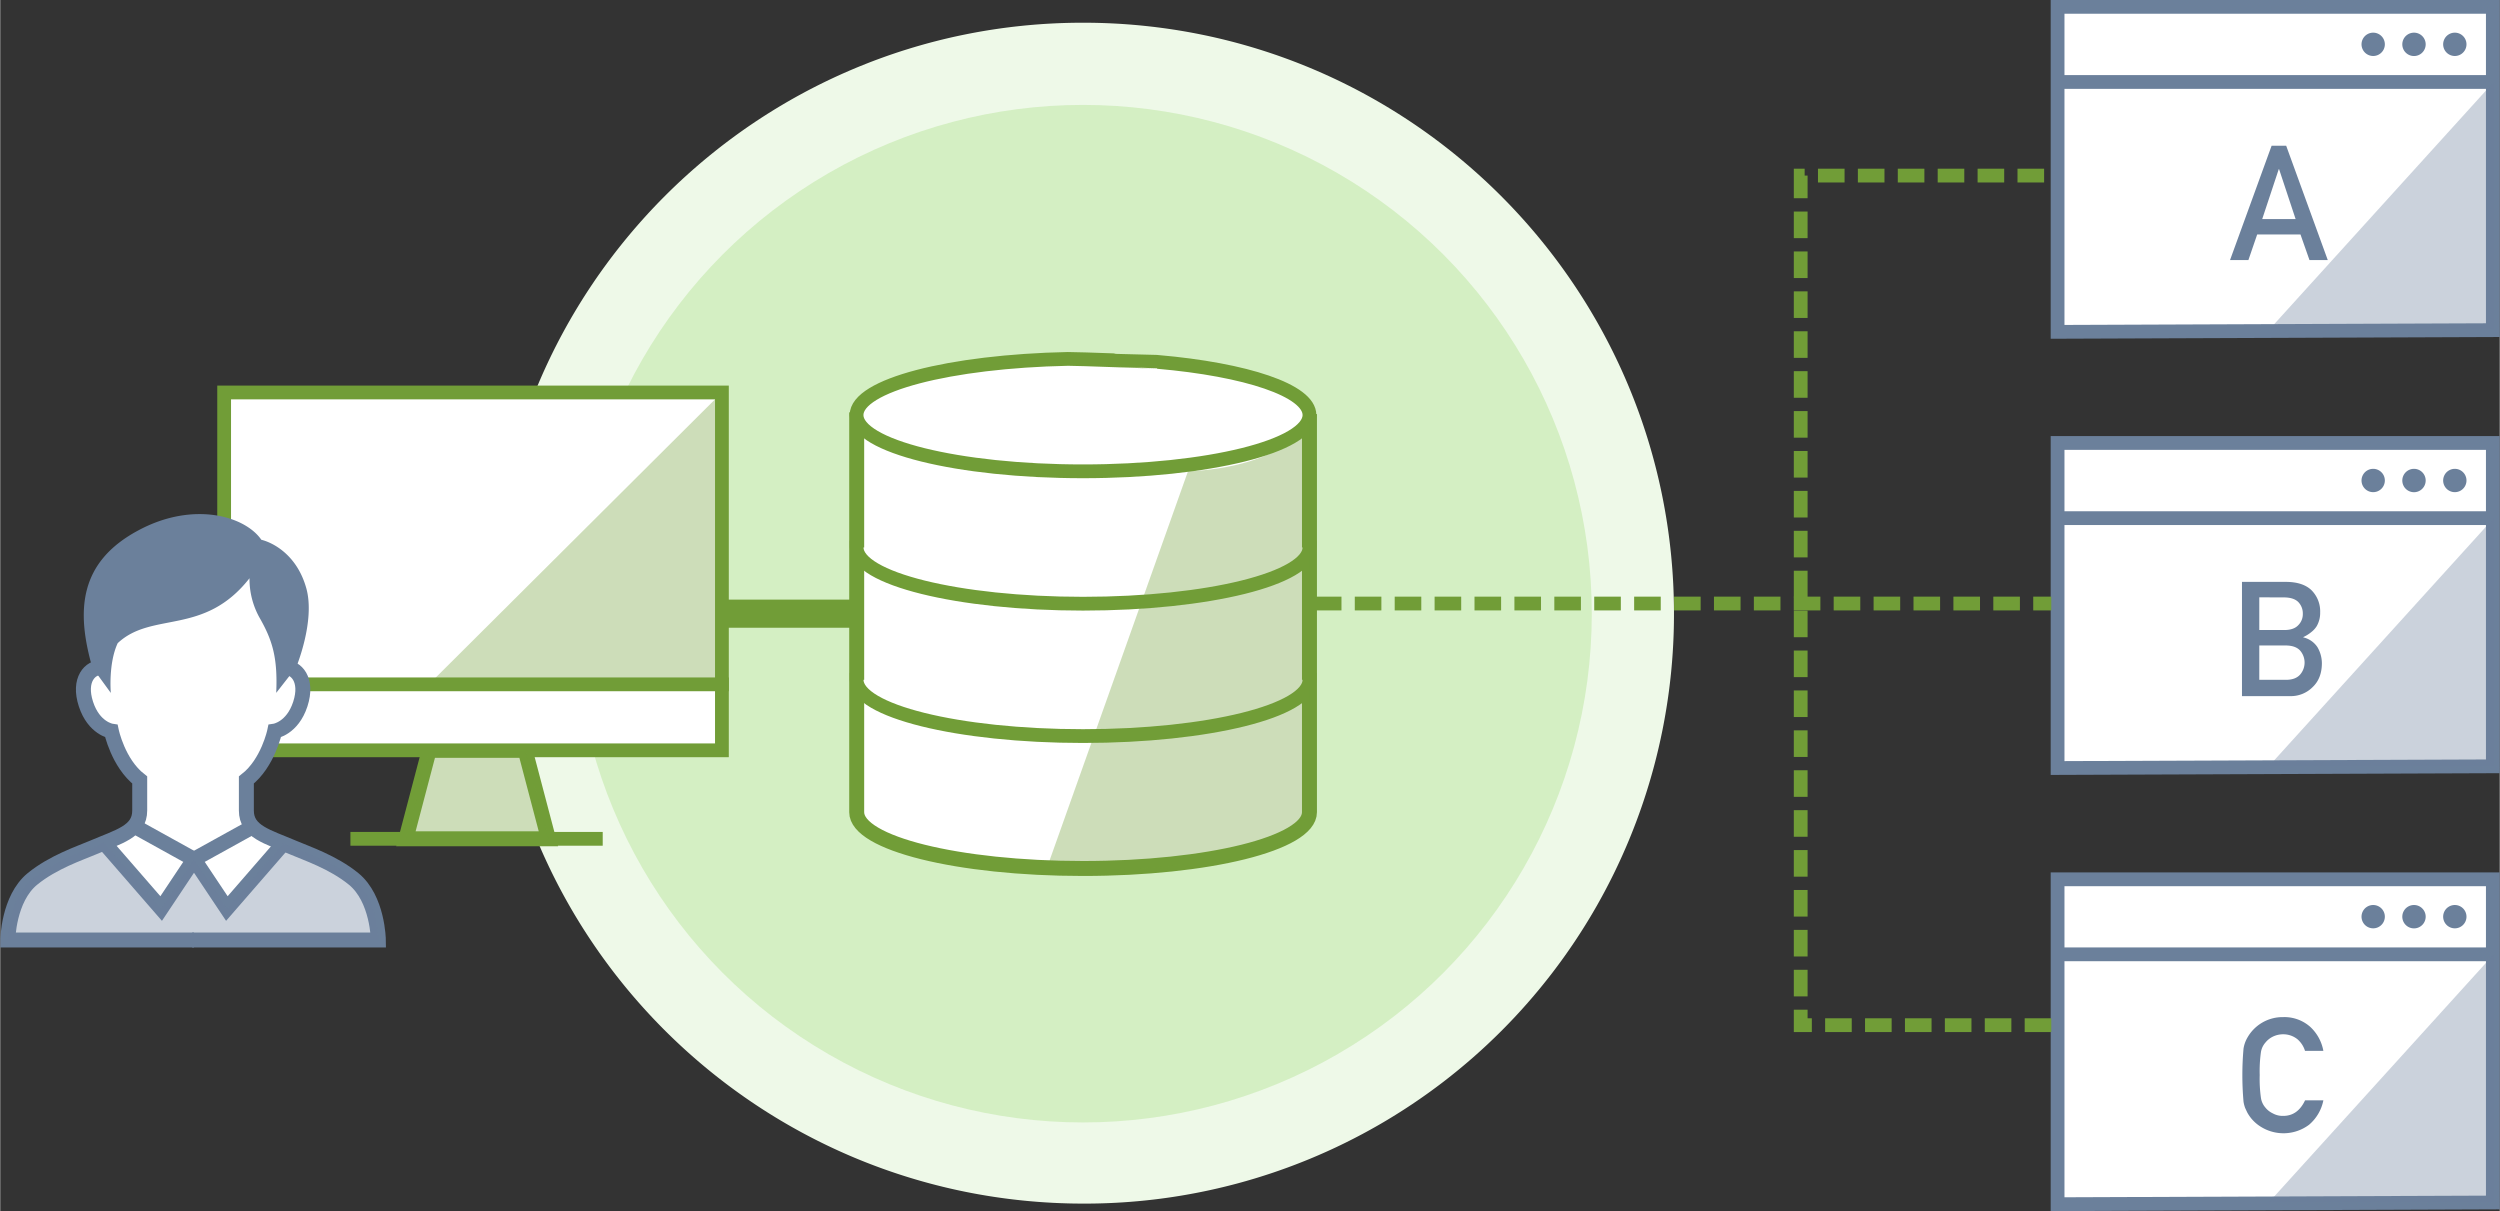
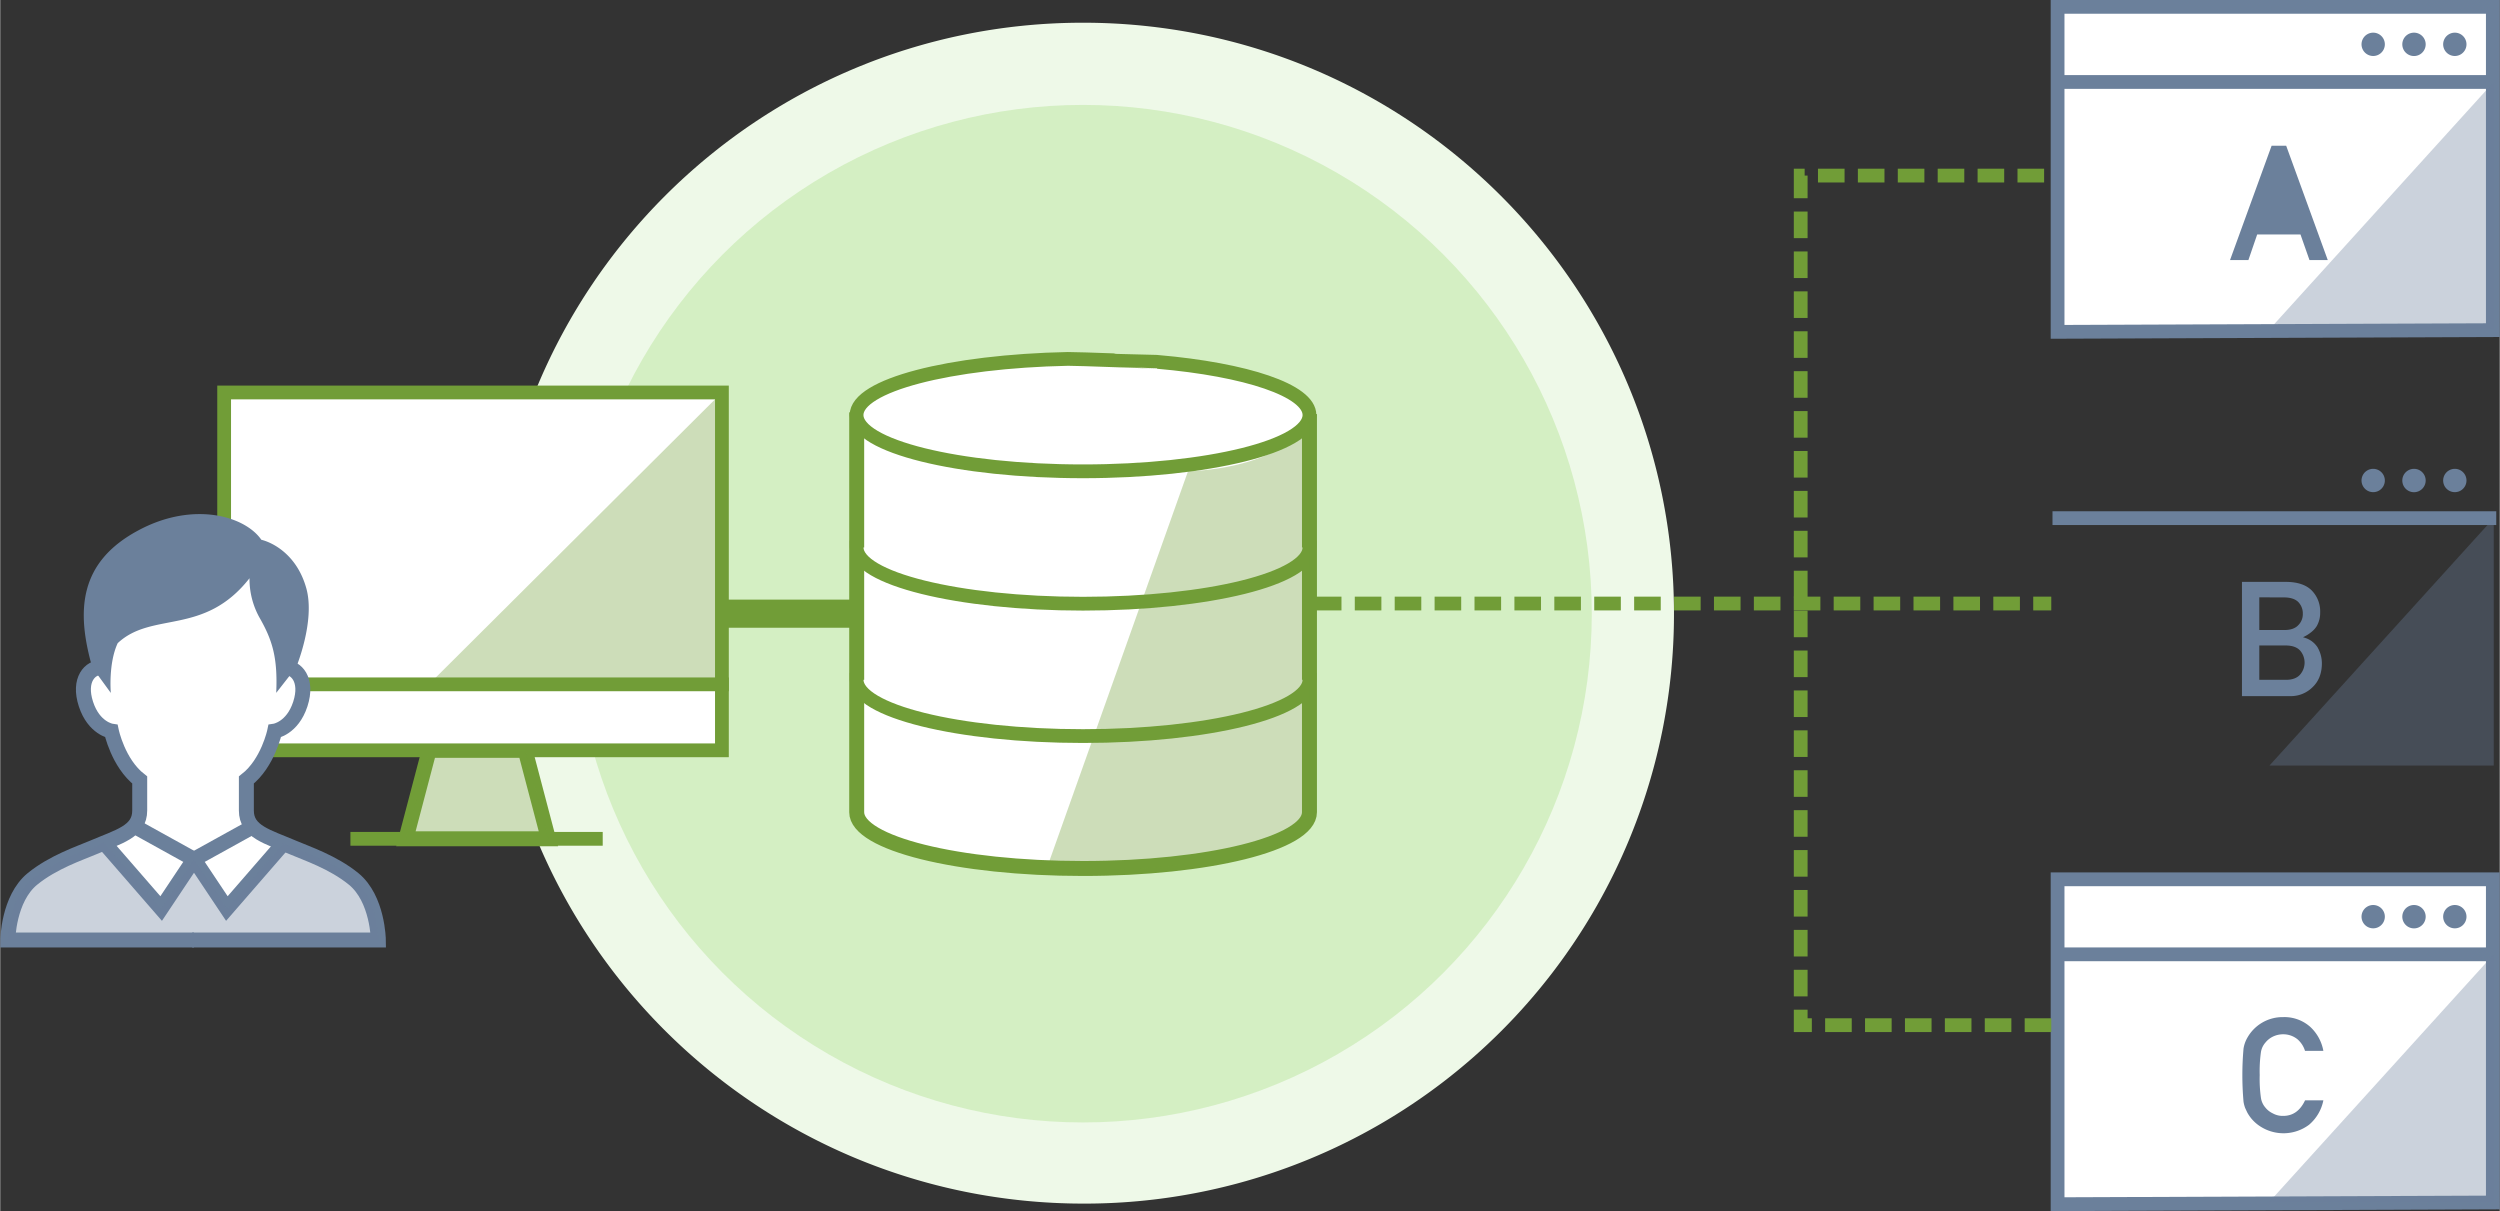
<svg xmlns="http://www.w3.org/2000/svg" viewBox="0 0 1029.04 498.6" width="514" height="249">
  <rect x="0" y="0" width="1029.04" height="498.6" fill="#333333" stroke="none" />
  <defs>
    <style>.cls-1{fill:#eef9e8;}.cls-2{fill:#d4efc3;}.cls-3,.cls-9{fill:#719d37;}.cls-10,.cls-12,.cls-4,.cls-7,.cls-8{fill:#fff;}.cls-11,.cls-4{stroke:#6b809b;}.cls-12,.cls-4,.cls-8{stroke-linecap:square;}.cls-11,.cls-12,.cls-13,.cls-4,.cls-7,.cls-8{stroke-miterlimit:10;}.cls-13,.cls-4,.cls-8{stroke-width:5.67px;}.cls-5,.cls-6{fill:#6b809b;}.cls-6,.cls-9{opacity:0.35;}.cls-12,.cls-13,.cls-7,.cls-8{stroke:#719d37;}.cls-11,.cls-12,.cls-7{stroke-width:6.16px;}.cls-11,.cls-13{fill:none;}.cls-13{stroke-dasharray:10.95 5.48;}</style>
  </defs>
  <title>アセット 38</title>
  <g id="レイヤー_2" data-name="レイヤー 2">
    <g id="icon-illustration">
      <path class="cls-1" d="M689.07,252.65a242.66,242.66,0,0,1-243,242.87c-134.37,0-243.62-108.5-243.62-242.87S311.4,9.35,445.77,9.35,689.07,118.28,689.07,252.65Z" />
      <circle class="cls-2" cx="445.77" cy="252.65" r="209.46" />
      <rect class="cls-3" x="247.4" y="246.86" width="134.75" height="11.58" />
-       <path class="cls-4" d="M1026.19,313.37v-131H847V316.19h0l179.21-.7" />
      <path class="cls-5" d="M1015.34,197.82a4.8,4.8,0,1,1-4.8-4.8,4.8,4.8,0,0,1,4.8,4.8Z" />
      <path class="cls-5" d="M998.54,197.82a4.81,4.81,0,1,1-4.8-4.8,4.8,4.8,0,0,1,4.8,4.8Z" />
      <path class="cls-5" d="M981.73,197.82a4.8,4.8,0,1,1-4.8-4.8,4.8,4.8,0,0,1,4.8,4.8Z" />
      <line class="cls-4" x1="847.74" y1="213.32" x2="1024.76" y2="213.32" />
      <polygon class="cls-6" points="934.23 315.17 1026.56 315.17 1026.56 213.32 934.23 315.17" />
      <path class="cls-5" d="M922.91,239.56h18.24q6.95.06,10.43,3.48a12.27,12.27,0,0,1,3.52,9.14,10.85,10.85,0,0,1-1.39,5.55,9.2,9.2,0,0,1-2.13,2.39,15.2,15.2,0,0,1-3.42,2.16v.13a9.53,9.53,0,0,1,5.81,4,13.28,13.28,0,0,1,1.84,6.81q-.07,6.11-3.81,9.66a12.61,12.61,0,0,1-9.27,3.71H922.91Zm7.13,6.36v13.46h10.3c2.61,0,4.52-.68,5.75-2a6.39,6.39,0,0,0,1.87-4.72,6.71,6.71,0,0,0-1.87-4.81c-1.23-1.23-3.14-1.86-5.75-1.9Zm0,19.82v14.14h11c2.65,0,4.58-.76,5.81-2.16a7.55,7.55,0,0,0,0-9.88c-1.23-1.36-3.16-2.06-5.81-2.1Z" />
      <path class="cls-4" d="M1026.19,133.8V2.83H847V136.62h0l179.21-.7" />
      <path class="cls-5" d="M1015.34,18.25a4.8,4.8,0,1,1-4.8-4.8,4.8,4.8,0,0,1,4.8,4.8Z" />
      <path class="cls-5" d="M998.54,18.25a4.81,4.81,0,1,1-4.8-4.8,4.8,4.8,0,0,1,4.8,4.8Z" />
      <path class="cls-5" d="M981.73,18.25a4.8,4.8,0,1,1-4.8-4.8,4.8,4.8,0,0,1,4.8,4.8Z" />
      <line class="cls-4" x1="847.74" y1="33.75" x2="1024.76" y2="33.75" />
      <polygon class="cls-6" points="934.23 135.6 1026.56 135.6 1026.56 33.75 934.23 135.6" />
-       <path class="cls-5" d="M947,96.53H929.17l-3.61,10.53H918L935.11,60h6l17.12,47.07h-7.53Zm-2-6.33-6.81-20.56h-.13L931.24,90.2Z" />
+       <path class="cls-5" d="M947,96.53H929.17l-3.61,10.53H918L935.11,60h6l17.12,47.07h-7.53Zh-.13L931.24,90.2Z" />
      <path class="cls-4" d="M1026.19,493V362H847V495.76h0l179.21-.7" />
      <path class="cls-5" d="M1015.34,377.39a4.8,4.8,0,1,1-4.8-4.8,4.8,4.8,0,0,1,4.8,4.8Z" />
      <path class="cls-5" d="M998.54,377.39a4.81,4.81,0,1,1-4.8-4.8,4.8,4.8,0,0,1,4.8,4.8Z" />
      <path class="cls-5" d="M981.73,377.39a4.8,4.8,0,1,1-4.8-4.8,4.8,4.8,0,0,1,4.8,4.8Z" />
      <line class="cls-4" x1="847.74" y1="392.89" x2="1024.76" y2="392.89" />
      <polygon class="cls-6" points="934.23 494.74 1026.56 494.74 1026.56 392.89 934.23 494.74" />
      <path class="cls-5" d="M956.42,453a17.61,17.61,0,0,1-5.91,10.07,17.58,17.58,0,0,1-19.89.78,15.86,15.86,0,0,1-5.48-5.75c-.35-.71-.66-1.39-.94-2a13.82,13.82,0,0,1-.65-2.52,125,125,0,0,1,0-21.89,13.13,13.13,0,0,1,1.59-4.49,16.64,16.64,0,0,1,14.75-8.46,16,16,0,0,1,11.11,4,17.74,17.74,0,0,1,5.42,9.91h-7.55a10.36,10.36,0,0,0-3.17-4.84,9.3,9.3,0,0,0-5.81-2,9.77,9.77,0,0,0-4.33,1,9,9,0,0,0-3,2.42,7.81,7.81,0,0,0-1.84,3.9,57,57,0,0,0-.51,9.46,55.72,55.72,0,0,0,.51,9.4,7.85,7.85,0,0,0,1.84,4,8.55,8.55,0,0,0,3,2.36,8.4,8.4,0,0,0,4.33,1.06q6,0,9-6.42Z" />
      <polygon class="cls-7" points="225.69 345.33 167.01 345.33 176.6 308.9 216.1 308.9 225.69 345.33" />
      <path class="cls-8" d="M130.92,308.9H297.11V161.58H92.18V308.9Z" />
      <polyline class="cls-8" points="297.11 281.74 130.92 281.74 92.18 281.74" />
      <line class="cls-8" x1="147" y1="345.34" x2="245.2" y2="345.34" />
      <polygon class="cls-9" points="176.48 281.74 297.11 281.74 297.11 161.58 176.48 281.74" />
      <polygon class="cls-9" points="225.69 345.33 167.01 345.33 176.6 308.9 216.1 308.9 225.69 345.33" />
      <path class="cls-10" d="M145.54,361.84c-8.47-6.94-19.66-10.66-24.71-12.83-10.83-4.63-19.47-6.59-19.47-15.32V321.1C110.3,314.12,113,301,113,301s7.2-1.09,10.47-11.12c3.1-9.51-1.25-14.71-5.8-15l.24-.3,1-1.33c1-2.67,7-18.74,3.94-30-3.85-14-14.19-17.29-16.23-17.8l-1.17-.29-.69-1C101,218.48,92,214.88,82,214.88a50.44,50.44,0,0,0-23.44,6.17c-10.92,5.79-17.41,13.2-19.85,22.66-2,7.91-1.38,17.35,2.08,29.67l1,1.43c-4.8-.22-9.82,5-6.55,15.05S45.75,301,45.75,301s2.73,13.14,11.67,20.12v12.59c0,8.73-8.64,10.69-19.46,15.32-5.06,2.17-16.25,5.89-24.72,12.83C3.3,370,3.11,387,3.11,387H155.67S155.48,370,145.54,361.84Z" />
      <path class="cls-11" d="M41.83,274.81c-4.8-.22-9.82,5-6.55,15.05S45.75,301,45.75,301s2.73,13.14,11.67,20.12v12.59c0,8.73-8.64,10.69-19.46,15.32-5.06,2.17-16.25,5.89-24.72,12.83C3.3,370,3.11,387,3.11,387H79.77" />
      <path class="cls-11" d="M117,274.81c4.79-.22,9.81,5,6.54,15.05S113,301,113,301s-2.73,13.14-11.67,20.12v12.59c0,8.73,8.64,10.69,19.47,15.32,5,2.17,16.24,5.89,24.71,12.83C155.48,370,155.67,387,155.67,387H79" />
      <polyline class="cls-11" points="43.24 347.56 66.25 374.04 79.77 353.76 55.13 340.12" />
      <polyline class="cls-11" points="116.3 347.56 93.3 374.04 79.77 353.76 104.42 340.12" />
      <path class="cls-5" d="M37.9,274.8l7.63,10.48s-1.09-12.09,2.83-20.5c14.22-13.29,35.51-2.81,54.26-26.72a32.72,32.72,0,0,0,4,16c5.4,9.4,7.65,16.56,7,31.19l8.19-10.48s7.93-19,4.22-32.49-13.31-18.75-18.54-20.06c-6.76-9.81-28-15.92-50.38-4C32,231.51,31.36,251.9,37.9,274.8Z" />
      <path class="cls-6" d="M79.77,353.76,66.25,374,42.78,347c-1.54.63-3.15,1.28-4.82,2-5.06,2.17-16.25,5.89-24.72,12.83C3.3,370,3.11,387,3.11,387H155.67s-.19-17-10.13-25.18c-8.46-6.94-19.66-10.66-24.71-12.83-1.47-.63-2.89-1.2-4.26-1.76L93.29,374Z" />
      <path class="cls-12" d="M539,173.55V334.38c0,12.8-41.72,23.17-93.2,23.17s-93.2-10.37-93.2-23.17V172.84" />
      <path class="cls-8" d="M352.57,279.88c0,12.79,41.73,23.16,93.2,23.16S539,292.67,539,279.88" />
      <path class="cls-8" d="M352.57,225.38c0,12.79,41.73,23.16,93.2,23.16S539,238.17,539,225.38" />
      <path class="cls-8" d="M439.54,147.76c-48.56,1-87,10.84-87,23.11,0,12.8,41.73,23.17,93.2,23.17S539,183.67,539,170.87c0-10.12-26.11-18.72-62.5-21.88C476.47,149,442.86,147.69,439.54,147.76Z" />
      <path class="cls-9" d="M431.71,355.08,489,194s37-.24,49.93-20.49V334.38s-3.69,16.27-34.79,19.65S453.79,360.4,431.71,355.08Z" />
      <polyline class="cls-13" points="844.4 422.06 741.24 422.06 741.24 72.29 844.4 72.29" />
      <line class="cls-13" x1="541.23" y1="248.47" x2="844.4" y2="248.47" />
    </g>
  </g>
</svg>